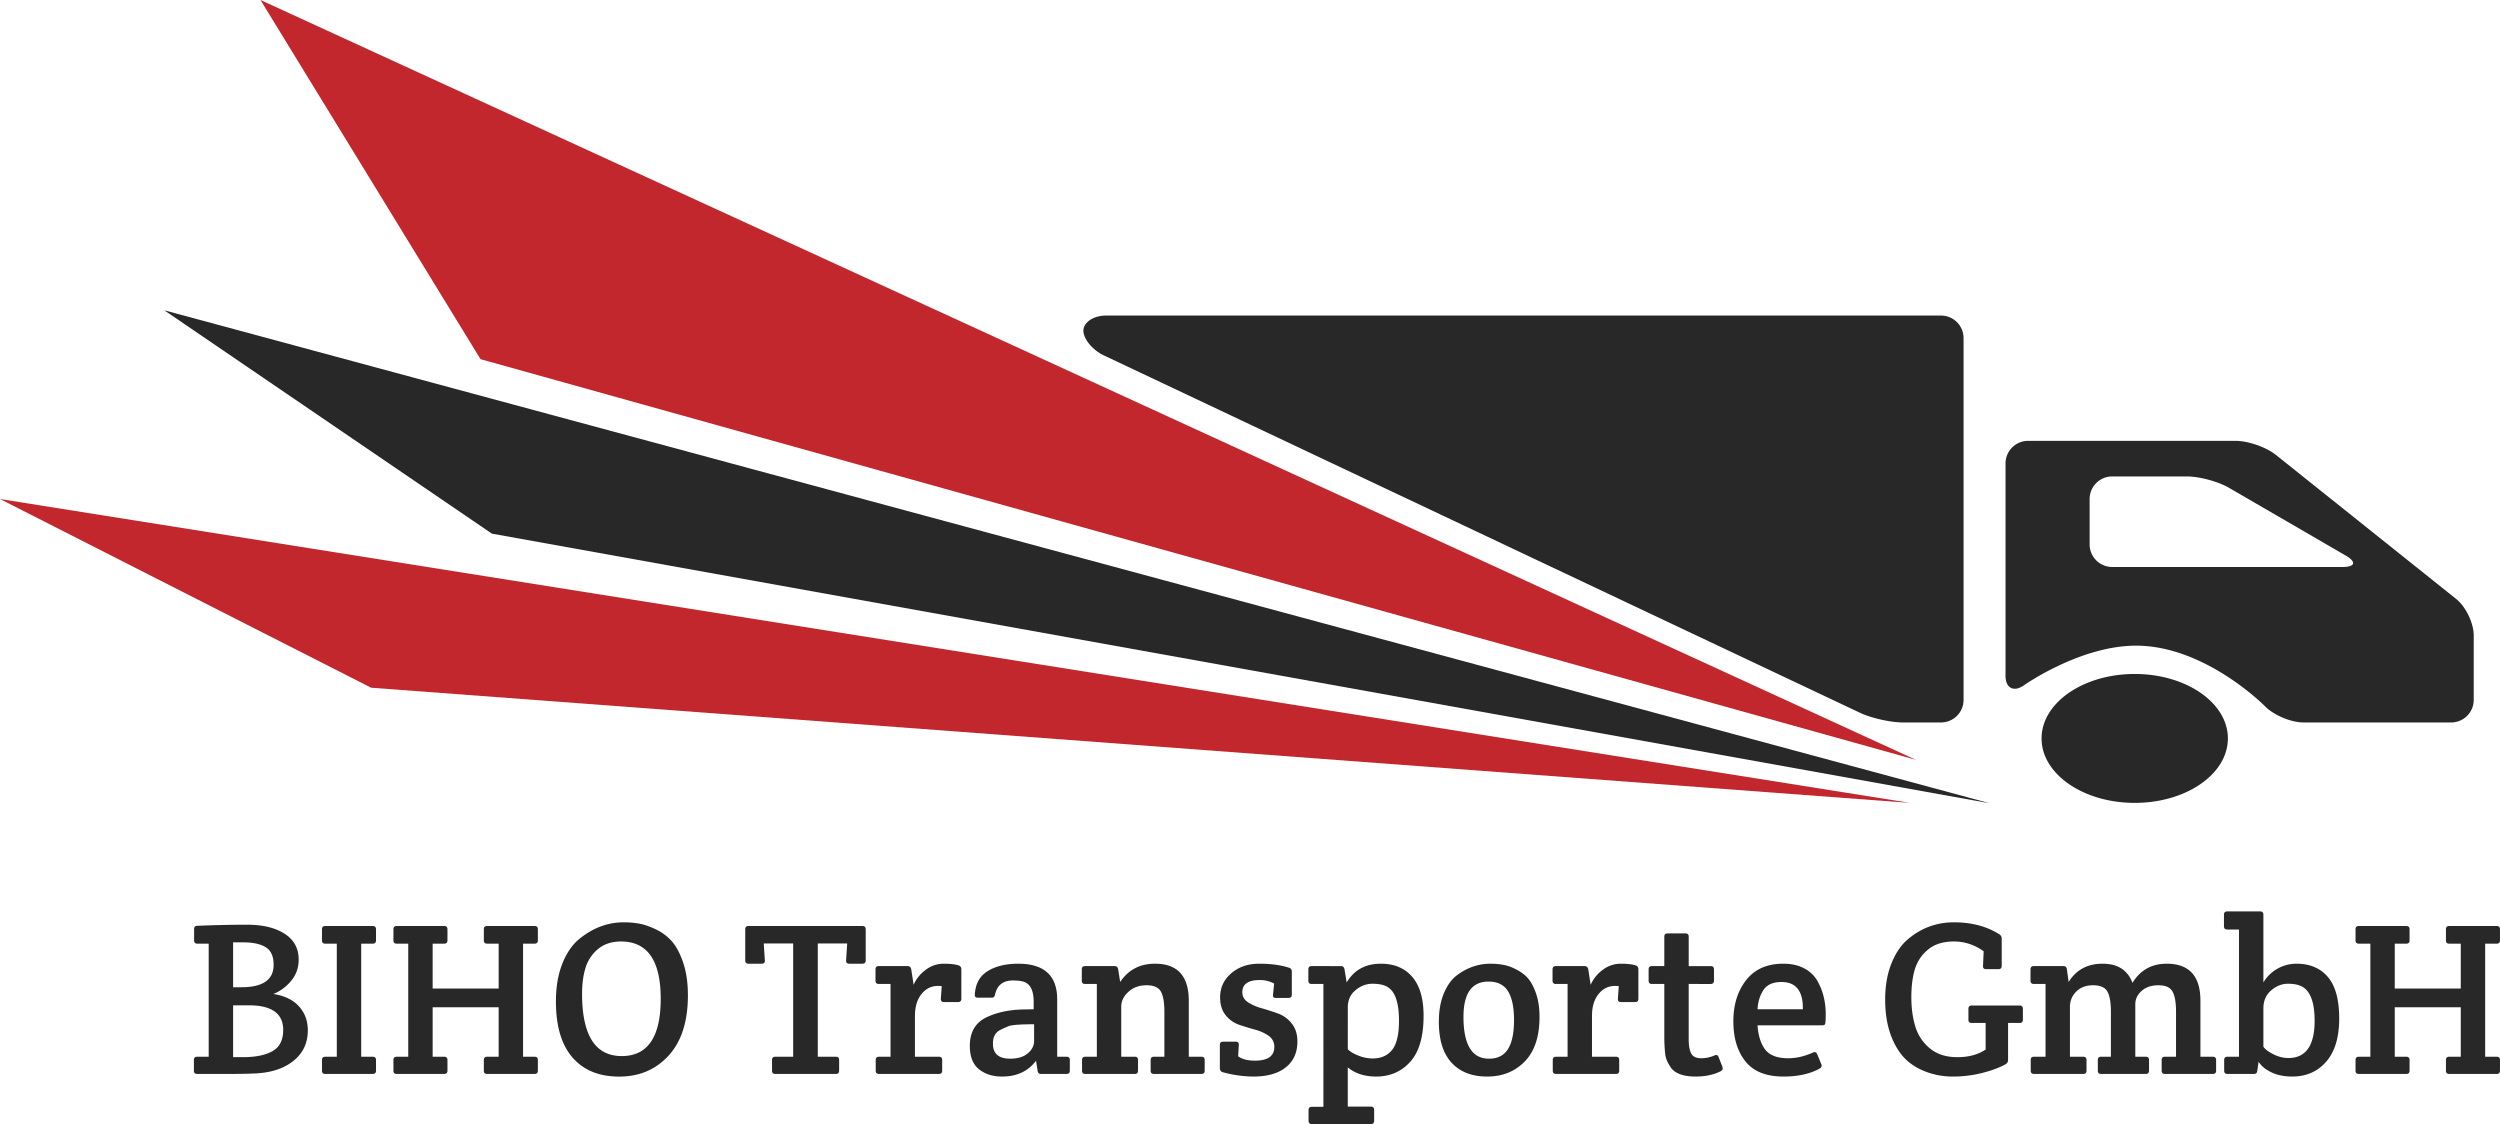
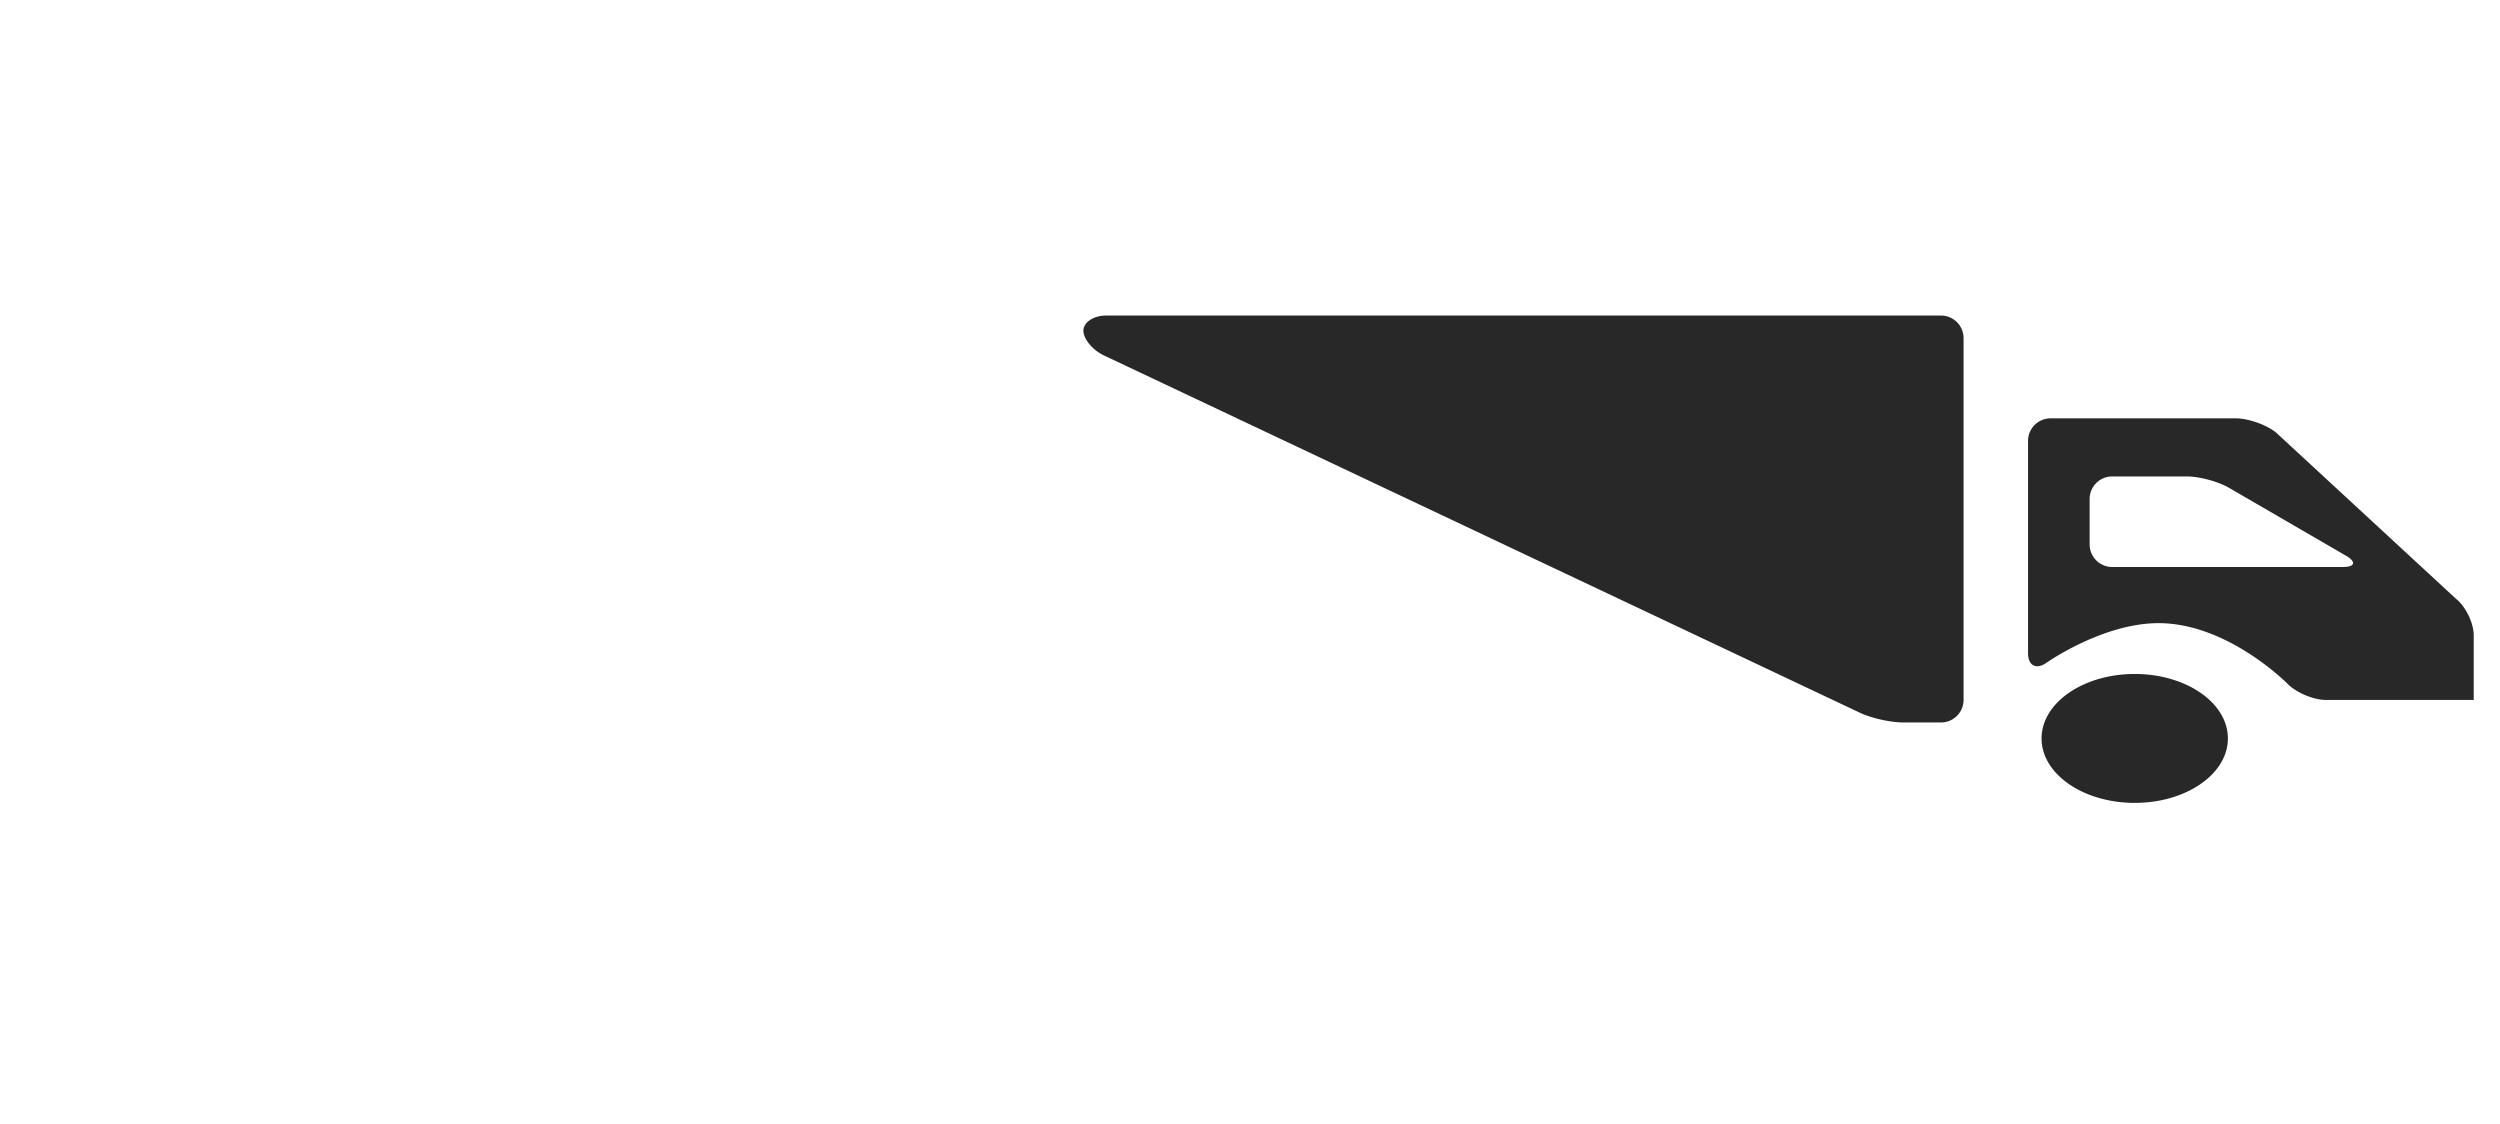
<svg xmlns="http://www.w3.org/2000/svg" id="Ebene_1" data-name="Ebene 1" viewBox="0 0 3442.73 1547.91">
-   <path d="M402,2383.4v-14.7q0-4.5,4.5-4.5h15.9V2208.5h-15.6q-4.5,0-4.5-4.5v-15.3q0-4.8,4.5-4.8,36-1.5,68.4-1.5t51.75,12.45q19.35,12.45,19.35,35.55a44.34,44.34,0,0,1-10.35,29.25,61.5,61.5,0,0,1-24.45,18.15q23.1,3.6,35.25,17.1t12.15,33q0,25.5-18.9,41.25T489.87,2387q-12.9.9-41.4.9h-42Q402,2387.9,402,2383.4Zm54-176.7v61.8h11.4q44.4,0,44.4-30.9,0-17.4-10.8-24.15t-30.9-6.75Zm0,86.7v71.4h13.5q26.4,0,40.95-8.4T525,2327.3q0-33.9-47.4-33.9Zm176.4-84.9v155.7h15.9q4.5,0,4.5,4.5v14.7q0,4.5-4.5,4.5h-65.4q-4.5,0-4.5-4.5v-14.7q0-4.5,4.5-4.5h15.9V2208.5h-15.9q-4.5,0-4.5-4.5v-15.3q0-4.5,4.5-4.5h65.4q4.5,0,4.5,4.5V2204q0,4.5-4.5,4.5Zm98.4,0v61.8h90.9v-61.8h-15.9q-4.5,0-4.5-4.5v-15.3q0-4.5,4.5-4.5h65.4q4.5,0,4.5,4.5V2204q0,4.5-4.5,4.5h-15.9v155.7h15.9q4.5,0,4.5,4.5v14.7q0,4.5-4.5,4.5h-65.4q-4.5,0-4.5-4.5v-14.7q0-4.5,4.5-4.5h15.9v-68.1h-90.9v68.1h15.9q4.5,0,4.5,4.5v14.7q0,4.5-4.5,4.5h-65.4q-4.5,0-4.5-4.5v-14.7q0-4.5,4.5-4.5h15.9V2208.5h-15.9q-4.5,0-4.5-4.5v-15.3q0-4.5,4.5-4.5h65.4q4.5,0,4.5,4.5V2204q0,4.5-4.5,4.5ZM900.56,2288q0-30,9-52.35t23.7-34.05q27.9-22.5,60.6-22.5a122.41,122.41,0,0,1,21.3,1.8q10.2,1.8,23.1,7.95a68.3,68.3,0,0,1,22,16.5q9.15,10.35,15.6,29.55t6.45,44.7q0,54-26.55,83t-68.1,28.95q-41.55,0-64.35-26.4T900.56,2288Zm90.6,75.3q53.7,0,53.7-78.9t-54.6-78.9q-19.2,0-31.65,10.35a53.53,53.53,0,0,0-17.25,25.8q-4.8,15.45-4.8,35.85Q936.56,2363.3,991.16,2363.3Zm294.9,24.6h-83.4q-4.5,0-4.5-4.5v-14.7q0-4.5,4.5-4.5h24.6v-156h-40.5l1.5,23.4q.3,4.5-4.2,4.5h-18.3q-4.5,0-4.5-4.5v-42.9q0-4.5,4.5-4.5h156.9q4.5,0,4.5,4.5v42.9q0,4.5-4.5,4.5h-18.3q-4.5,0-4.2-4.5l1.5-23.4h-40.5v156h24.9q4.5,0,4.5,4.5v14.7Q1290.56,2387.9,1286.06,2387.9Zm123.59-143.25a40.61,40.61,0,0,1,24.9-8.55q13.5,0,20.7,2.4c2.4.8,3.61,2.6,3.61,5.4v40.5q0,4.5-4.5,4.5h-19.5c-3,0-4.41-1.5-4.21-4.5l1.21-17.4a29.86,29.86,0,0,0-5.11-.3q-13.8,0-22.79,11.25t-9,30.15v56.1h33q4.5,0,4.5,4.5v14.7q0,4.5-4.5,4.5h-82.5q-4.5,0-4.5-4.5v-14.7q0-4.5,4.5-4.5h15.9V2264h-16.21q-4.5,0-4.5-4.5v-15.6q0-4.5,4.5-4.5h39.6q4.2,0,5.11,4.5l3.29,21.3A50,50,0,0,1,1409.65,2244.65Zm148.8,54.15v-10.5q0-21.3-12-26.7-5.7-2.4-16.5-2.4-20.4,0-24.6,19.2-.9,4.5-4.5,4.5h-19.2q-4.8,0-4.2-4.5,1.2-21.9,17.7-32.1t42-10.2q53.7,0,53.7,49.2v78.9h12.9q4.5,0,4.5,4.5v14.7q0,4.5-4.5,4.5h-35.4q-3.9,0-4.5-4.5l-2.1-13.8q-16.2,21.9-46.8,21.9-19.2,0-31.8-10.05t-12.6-32.25q0-29.1,24.3-39.9,20.1-9.3,48-10.2Q1548.55,2299.1,1558.45,2298.8Zm.6,43.8v-23.1q-28.8,0-35.4,2.7t-11.7,5.4q-9.6,5.1-9.6,18.6,0,20.7,23.7,20.7,15.6,0,24.3-7.35T1559.05,2342.6Zm65.7-82.8v-15.9q0-4.5,4.5-4.5h40.8c2.59,0,4.2,1.5,4.8,4.5l2.7,17.4q16.8-25.2,48-25.2,46.5,0,46.5,51v77.1h17.4q4.5,0,4.5,4.5v14.7q0,4.5-4.5,4.5h-65.4q-4.5,0-4.5-4.5v-14.7q0-4.5,4.5-4.5h14.4v-62.1q0-18.9-4.8-27.6t-19.8-8.7q-15,0-24.9,9t-9.9,20.4v69h18.6q4.5,0,4.5,4.5v14.7q0,4.5-4.5,4.5h-68.1q-4.5,0-4.5-4.5v-14.7q0-4.5,4.5-4.5h15.9V2264h-16.2Q1624.75,2264,1624.75,2259.8Zm205.79-10.5q15.3-13.2,38.7-13.2t40.5,5.4q4.2,1.2,4.2,5.4v31.8q0,4.5-4.5,4.5H1892q-4.8,0-3.9-4.5l1.5-15.3a41.41,41.41,0,0,0-19.8-4.8q-24,0-24,16.8,0,8.7,7.8,13.8a68.62,68.62,0,0,0,18.9,8.25q11.1,3.15,22.35,7.2a42.49,42.49,0,0,1,19,13.8q7.8,9.75,7.8,24.75,0,22.8-15.9,35.55t-44.7,12.75a162.17,162.17,0,0,1-42.3-6q-3.9-1.2-3.9-5.7V2348q0-4.5,4.5-4.5h17.4q4.5,0,4.2,4.5l-.9,15.6q8.1,6,23.1,6,26.7,0,26.7-18.9a17.72,17.72,0,0,0-7.65-15.15,57,57,0,0,0-18.6-8.55q-10.95-3-22-6.75a40.38,40.38,0,0,1-18.75-13.2q-7.65-9.45-7.65-24.75Q1815.24,2262.5,1830.54,2249.3Zm126.9,183.9V2264h-16.2q-4.5,0-4.5-4.5v-15.6q0-4.5,4.5-4.5H1982q3.6,0,4.5,4.5l3,18q15.3-25.8,47.1-25.8,27.6,0,43.2,18.15t15.6,53.55q0,42.9-18.3,63.3t-47.1,20.4q-23.7,0-39-12.6v54h31.8q4.5,0,4.5,4.5v15q0,4.5-4.5,4.5h-81.3q-4.5,0-4.5-4.5v-14.7q0-4.5,4.5-4.5Zm33.6-136.5V2354q4.8,4.8,14.7,8.7a53,53,0,0,0,19.5,3.9q17.4,0,26.85-11.85t9.45-40.05q0-38.4-16.8-47.1-7.2-3.9-19.8-3.9t-23.25,8.85Q1991,2281.4,1991,2296.7Zm125.4,19.2q0-22.5,6.9-39t18-24.9q21.3-15.9,46.2-15.9,18.3,0,30.9,5.7t19.65,13.2q7,7.5,12,21.6t4.95,33q0,40.2-20.25,61.05T2183,2391.5q-31.5,0-49.05-19.05T2116.44,2315.9Zm69,51q18,0,26.25-13.35t8.25-39.75q0-26.4-8.25-39.75t-26.85-13.35q-34.5,0-34.5,48.6Q2150.34,2366.9,2185.44,2366.9ZM2342,2244.65a40.61,40.61,0,0,1,24.9-8.55q13.5,0,20.7,2.4,3.6,1.2,3.6,5.4v40.5q0,4.5-4.5,4.5h-19.5q-4.5,0-4.2-4.5l1.2-17.4a29.65,29.65,0,0,0-5.1-.3q-13.8,0-22.8,11.25t-9,30.15v56.1h33q4.5,0,4.5,4.5v14.7q0,4.5-4.5,4.5h-82.5q-4.5,0-4.5-4.5v-14.7q0-4.5,4.5-4.5h15.9V2264h-16.2q-4.5,0-4.5-4.5v-15.6q0-4.5,4.5-4.5h39.6q4.2,0,5.1,4.5l3.3,21.3A50,50,0,0,1,2342,2244.65Zm118.5,19.35v75.6q0,14.1,3.6,20.4t13.5,6.3a46.17,46.17,0,0,0,19.2-4.2c2.2-.8,3.79,0,4.8,2.4l5.4,13.8a8.77,8.77,0,0,1,.3,2.55c0,1.1-1,2.25-3,3.45q-14.4,7.2-34.2,7.2-26.71,0-35.1-13.8-6-9-6.9-17.4a229.46,229.46,0,0,1-1.2-24V2264h-17.1q-4.5,0-4.5-4.5v-15.6q0-4.5,4.5-4.5h17.1v-40.5q0-4.5,4.5-4.5H2456q4.5,0,4.5,4.5v40.5h30.3q4.5,0,4.5,4.5v15.6q0,4.5-4.5,4.5ZM2591,2391.5q-35.7,0-52.35-20.85t-16.65-55.2q0-34.35,17.7-56.85t51-22.5q16.5,0,28.35,6.15a44.44,44.44,0,0,1,18.15,16.65q12,20.4,12,47.1,0,12.6-1.2,13.8t-4.5,1.2h-88.2q1.5,21.6,10.65,33.45t31.65,11.85q16.5,0,33.9-7.8,4.2-2.1,6,2.4l5.7,13.8q1.5,3.6-2.7,6Q2620.73,2391.5,2591,2391.5Zm-35.7-92.7h62.4q.6-37.5-29.4-37.5-17.7,0-25,11.25T2555.33,2298.8Zm345,18.9v51q0,4.2-4.2,6.3-12.9,6.9-32,11.7a164.47,164.47,0,0,1-40.2,4.8,102.76,102.76,0,0,1-40.35-8.1q-19.2-8.1-30.6-22.8-21.9-28.8-21.9-75,0-28.2,8.55-49.65t22.65-33.45q27.6-23.4,63.45-23.4t61.65,15.9q4.2,2.4,4.2,6.6v37.5q0,4.5-4.5,4.5H2870q-4.5,0-4.2-4.5l.9-20.1q-18.9-13.5-40.95-13.5t-35.4,10.95a55.42,55.42,0,0,0-18.3,27q-4.95,16.05-4.95,38.7t5.55,40.65a61.63,61.63,0,0,0,20.1,30q14.55,12,37.8,12t38.85-10.5v-36.6h-19.2q-4.5,0-4.5-4.5v-15q0-4.5,4.5-4.5h66q4.5,0,4.5,4.5v15q0,4.5-4.5,4.5Zm30.9-58.2v-15.6q0-4.5,4.5-4.5h41.1q3.9,0,4.5,4.5l2.4,17.4q15.6-25.2,46.8-25.2t41.1,26.4q16.2-26.4,47.1-26.4,46.5,0,46.5,51v77.1h17.1q4.5,0,4.5,4.5v14.7q0,4.5-4.5,4.5h-66q-4.5,0-4.5-4.5v-14.7q0-4.5,4.5-4.5h15.3v-62.1q0-18.9-4.8-27.6t-19.35-8.7q-14.55,0-23.25,7.8t-8.7,18.3v72.3h14.4q4.5,0,4.5,4.5v14.7q0,4.5-4.5,4.5h-61.5q-4.5,0-4.5-4.5v-14.7q0-4.5,4.5-4.5h13.5v-62.1q0-18.9-4.8-27.6t-19.65-8.7q-14.85,0-23.4,8.85a28.67,28.67,0,0,0-8.55,20.55v69h18.3q4.5,0,4.5,4.5v14.7q0,4.5-4.5,4.5H2936q-4.5,0-4.5-4.5v-14.7q0-4.5,4.5-4.5h15.9V2264h-16.2Q2931.23,2264,2931.23,2259.5Zm287.1,104.7V2189h-16.2q-4.5,0-4.5-4.5v-15.9q0-4.5,4.5-4.5h45.3q4.5,0,4.5,4.5v93.3a53,53,0,0,1,45.6-25.8q27.6,0,43.2,18.3t15.6,57.15q0,38.85-17.85,59.4t-46.95,20.55q-16.5,0-28.65-5.85t-17.55-14.55l-1.8,12.3q-.3,4.5-4.5,4.5h-36.6q-4.5,0-4.5-4.5v-14.7q0-4.5,4.5-4.5Zm33.6-66.9v53.1q3.6,5.4,14,10.5a45.62,45.62,0,0,0,20.25,5.1q36.3,0,36.3-51.3,0-37.2-16.8-46.8-7.2-4.2-19.8-4.2t-23.25,9.15Q3251.93,2282,3251.93,2297.3Zm180.9-88.8v61.8h90.9v-61.8h-15.9q-4.5,0-4.5-4.5v-15.3q0-4.5,4.5-4.5h65.4q4.5,0,4.5,4.5V2204q0,4.5-4.5,4.5h-15.9v155.7h15.9q4.5,0,4.5,4.5v14.7q0,4.5-4.5,4.5h-65.4q-4.5,0-4.5-4.5v-14.7q0-4.5,4.5-4.5h15.9v-68.1h-90.9v68.1h15.9q4.5,0,4.5,4.5v14.7q0,4.5-4.5,4.5h-65.4q-4.5,0-4.5-4.5v-14.7q0-4.5,4.5-4.5h15.9V2208.5h-15.9q-4.5,0-4.5-4.5v-15.3q0-4.5,4.5-4.5h65.4q4.5,0,4.5,4.5V2204q0,4.5-4.5,4.5Z" transform="translate(-135 -908.99)" fill="#282828" />
-   <path d="M3074.73,2014.64c-70.86,0-128.3-39.74-128.3-88.76s57.44-88.77,128.3-88.77S3203,1876.85,3203,1925.88,3145.6,2014.64,3074.73,2014.64Zm-378.15-124c15.42,7.28,42,13.24,59,13.24h52.44a31.09,31.09,0,0,0,31-31V1374.55a31.09,31.09,0,0,0-31-31H1657.94c-17,0-31,9.35-31,20.77s12.61,26.74,28,34Zm820.76-156.87c13.32,10.64,24.22,33.3,24.22,50.35v88.76a31.09,31.09,0,0,1-31,31h-203.5c-17,0-40.78-9.94-52.74-22.1,0,0-82.25-83.66-177.77-83.66-77.06,0-154.43,54.6-154.43,54.6-13.93,9.83-25.33,3.92-25.33-13.13v-292.5a31.09,31.09,0,0,1,31-31H3213.9c17,0,41.9,8.7,55.22,19.35Zm-156-44c17,0,18.94-7,4.19-15.57l-161.14-93.55c-14.74-8.56-40.76-15.56-57.81-15.56H3043.61a31.09,31.09,0,0,0-31,31v62.68a31.09,31.09,0,0,0,31,31Z" transform="translate(-135 -908.99)" fill="#282828" />
-   <polygon points="2630.19 1105.65 511.08 947.06 0 687.19 2630.19 1105.65" fill="#c1272d" />
-   <polygon points="2638.34 1046.37 661.71 494.61 358.7 0 2638.34 1046.37" fill="#c1272d" />
-   <polygon points="2740.14 1106.21 677.37 734.87 226.26 427.33 2740.14 1106.21" fill="#282828" />
+   <path d="M3074.73,2014.64c-70.86,0-128.3-39.74-128.3-88.76s57.44-88.77,128.3-88.77S3203,1876.85,3203,1925.88,3145.6,2014.64,3074.73,2014.64Zm-378.15-124c15.42,7.28,42,13.24,59,13.24h52.44a31.09,31.09,0,0,0,31-31V1374.55a31.09,31.09,0,0,0-31-31H1657.94c-17,0-31,9.35-31,20.77s12.61,26.74,28,34Zm820.76-156.87c13.32,10.64,24.22,33.3,24.22,50.35v88.76h-203.5c-17,0-40.78-9.94-52.74-22.1,0,0-82.25-83.66-177.77-83.66-77.06,0-154.43,54.6-154.43,54.6-13.93,9.83-25.33,3.92-25.33-13.13v-292.5a31.09,31.09,0,0,1,31-31H3213.9c17,0,41.9,8.7,55.22,19.35Zm-156-44c17,0,18.94-7,4.19-15.57l-161.14-93.55c-14.74-8.56-40.76-15.56-57.81-15.56H3043.61a31.09,31.09,0,0,0-31,31v62.68a31.09,31.09,0,0,0,31,31Z" transform="translate(-135 -908.99)" fill="#282828" />
</svg>